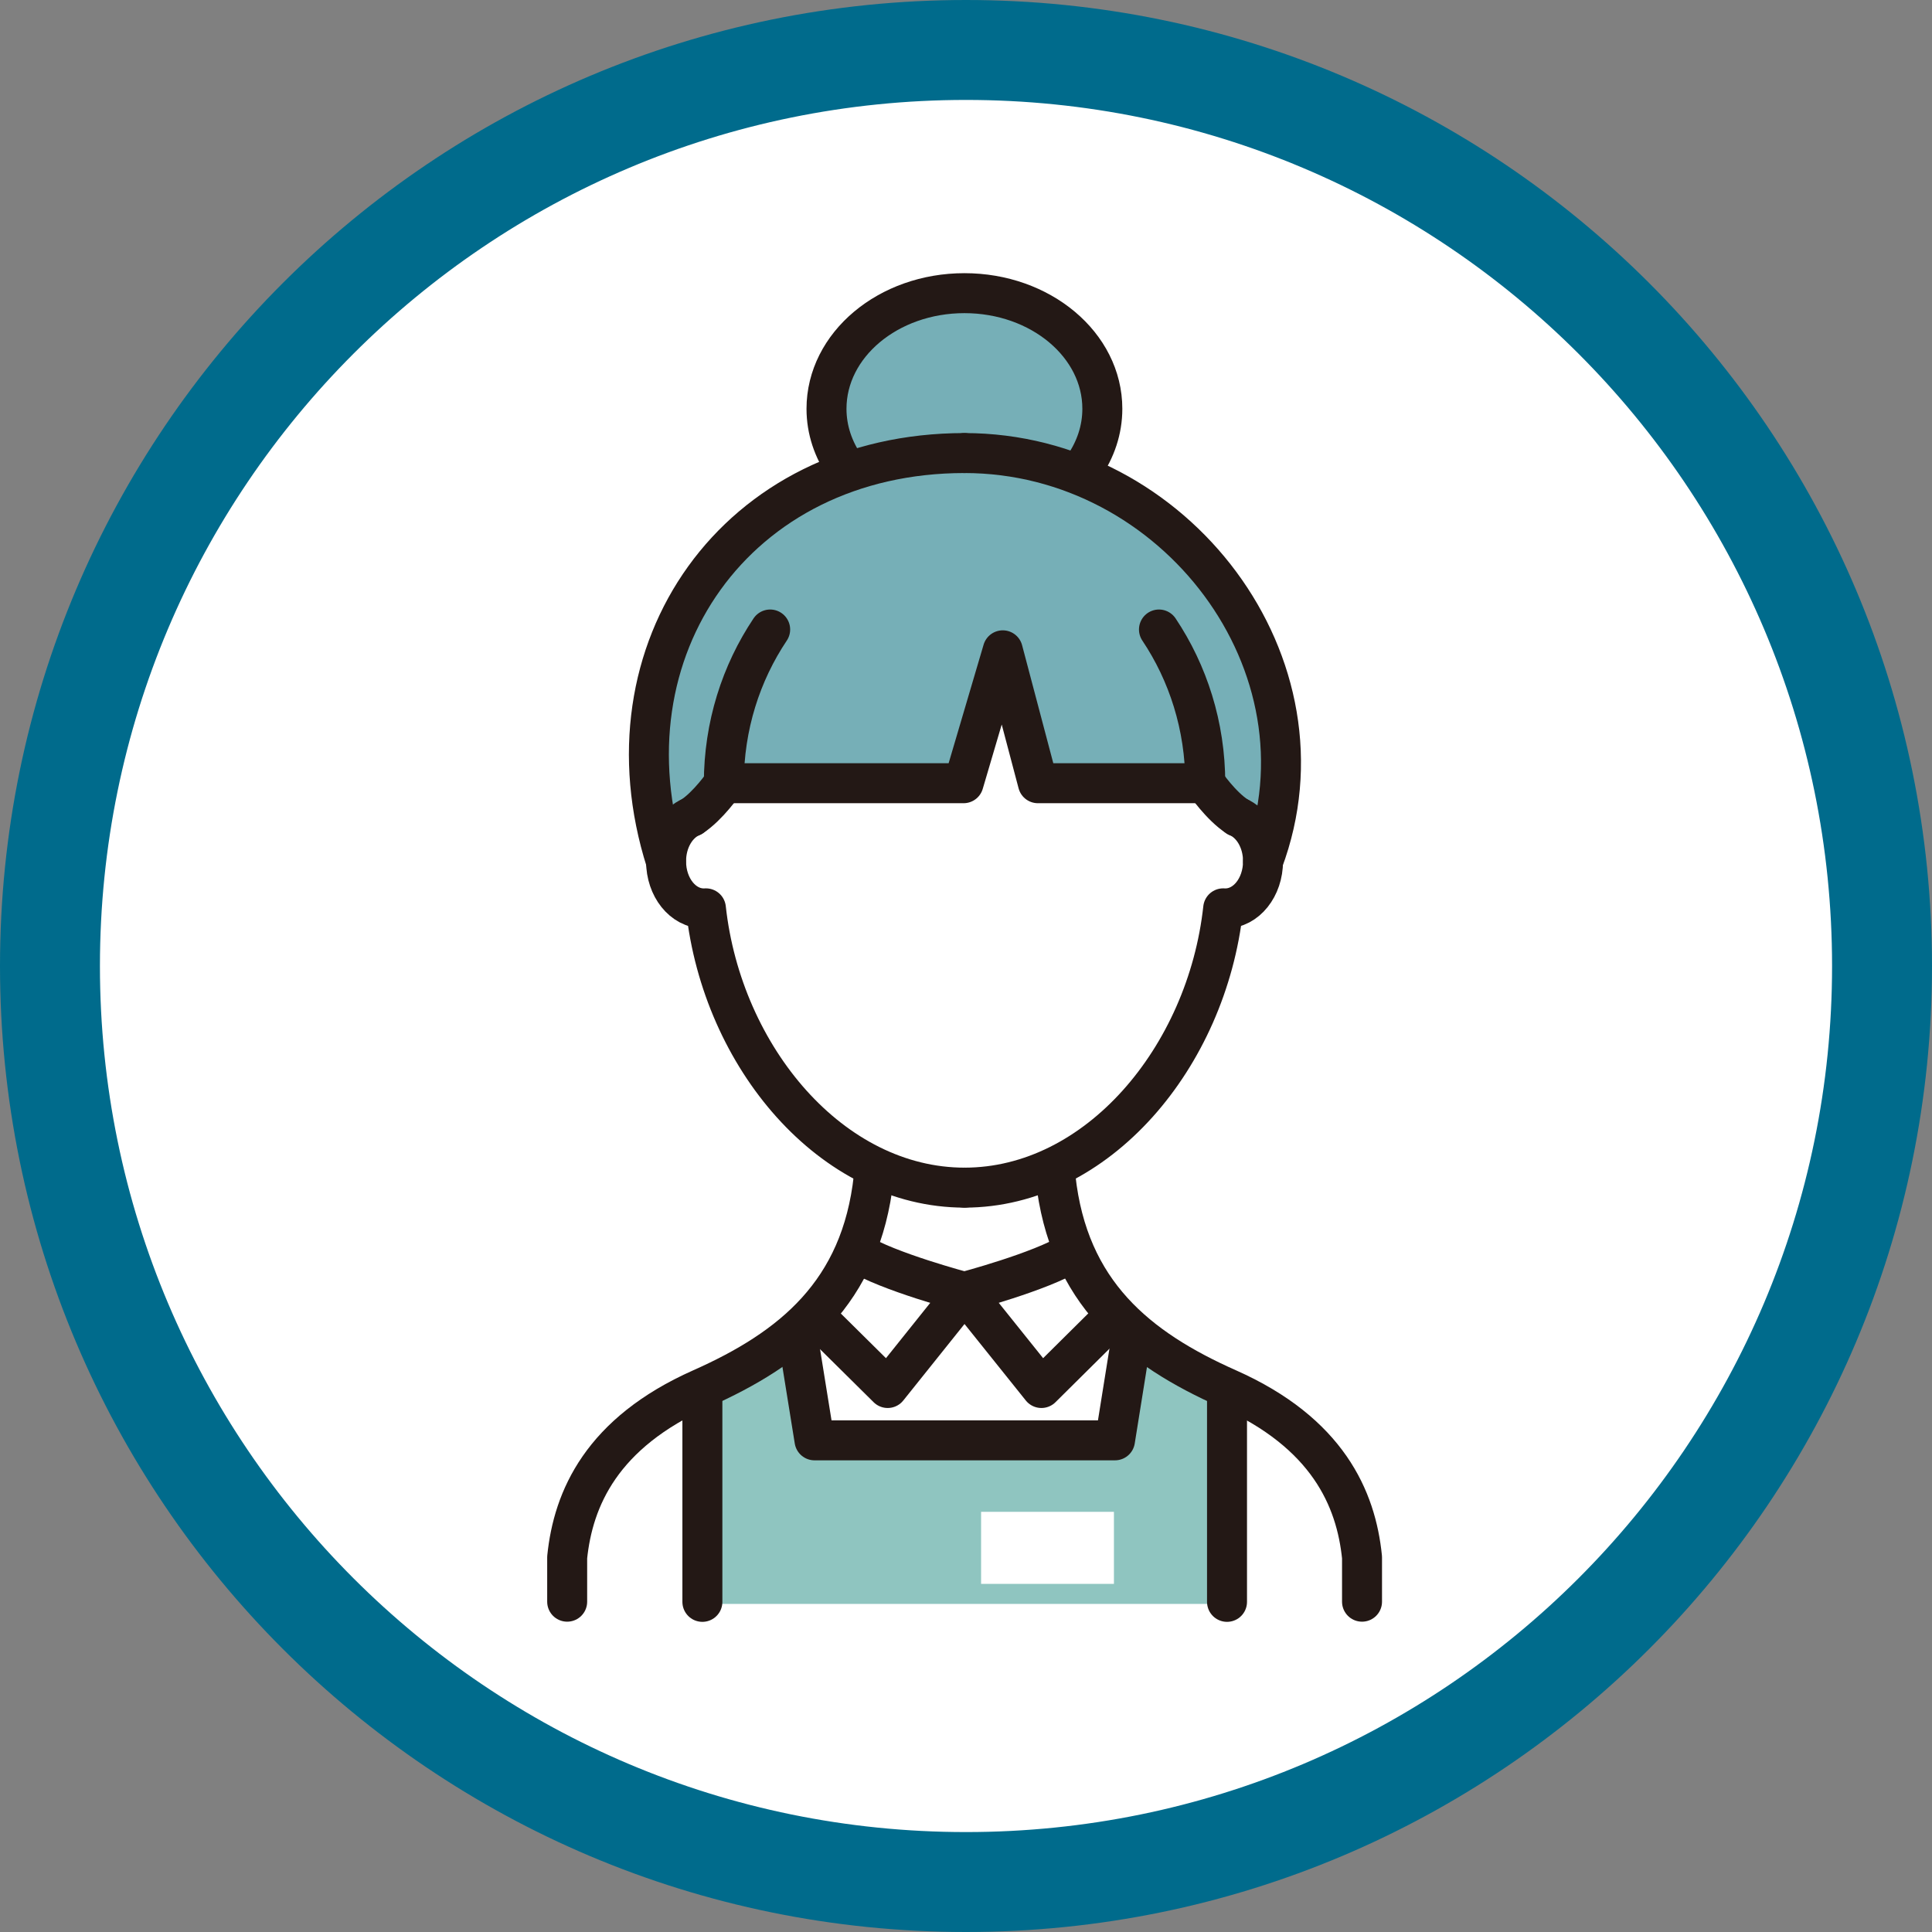
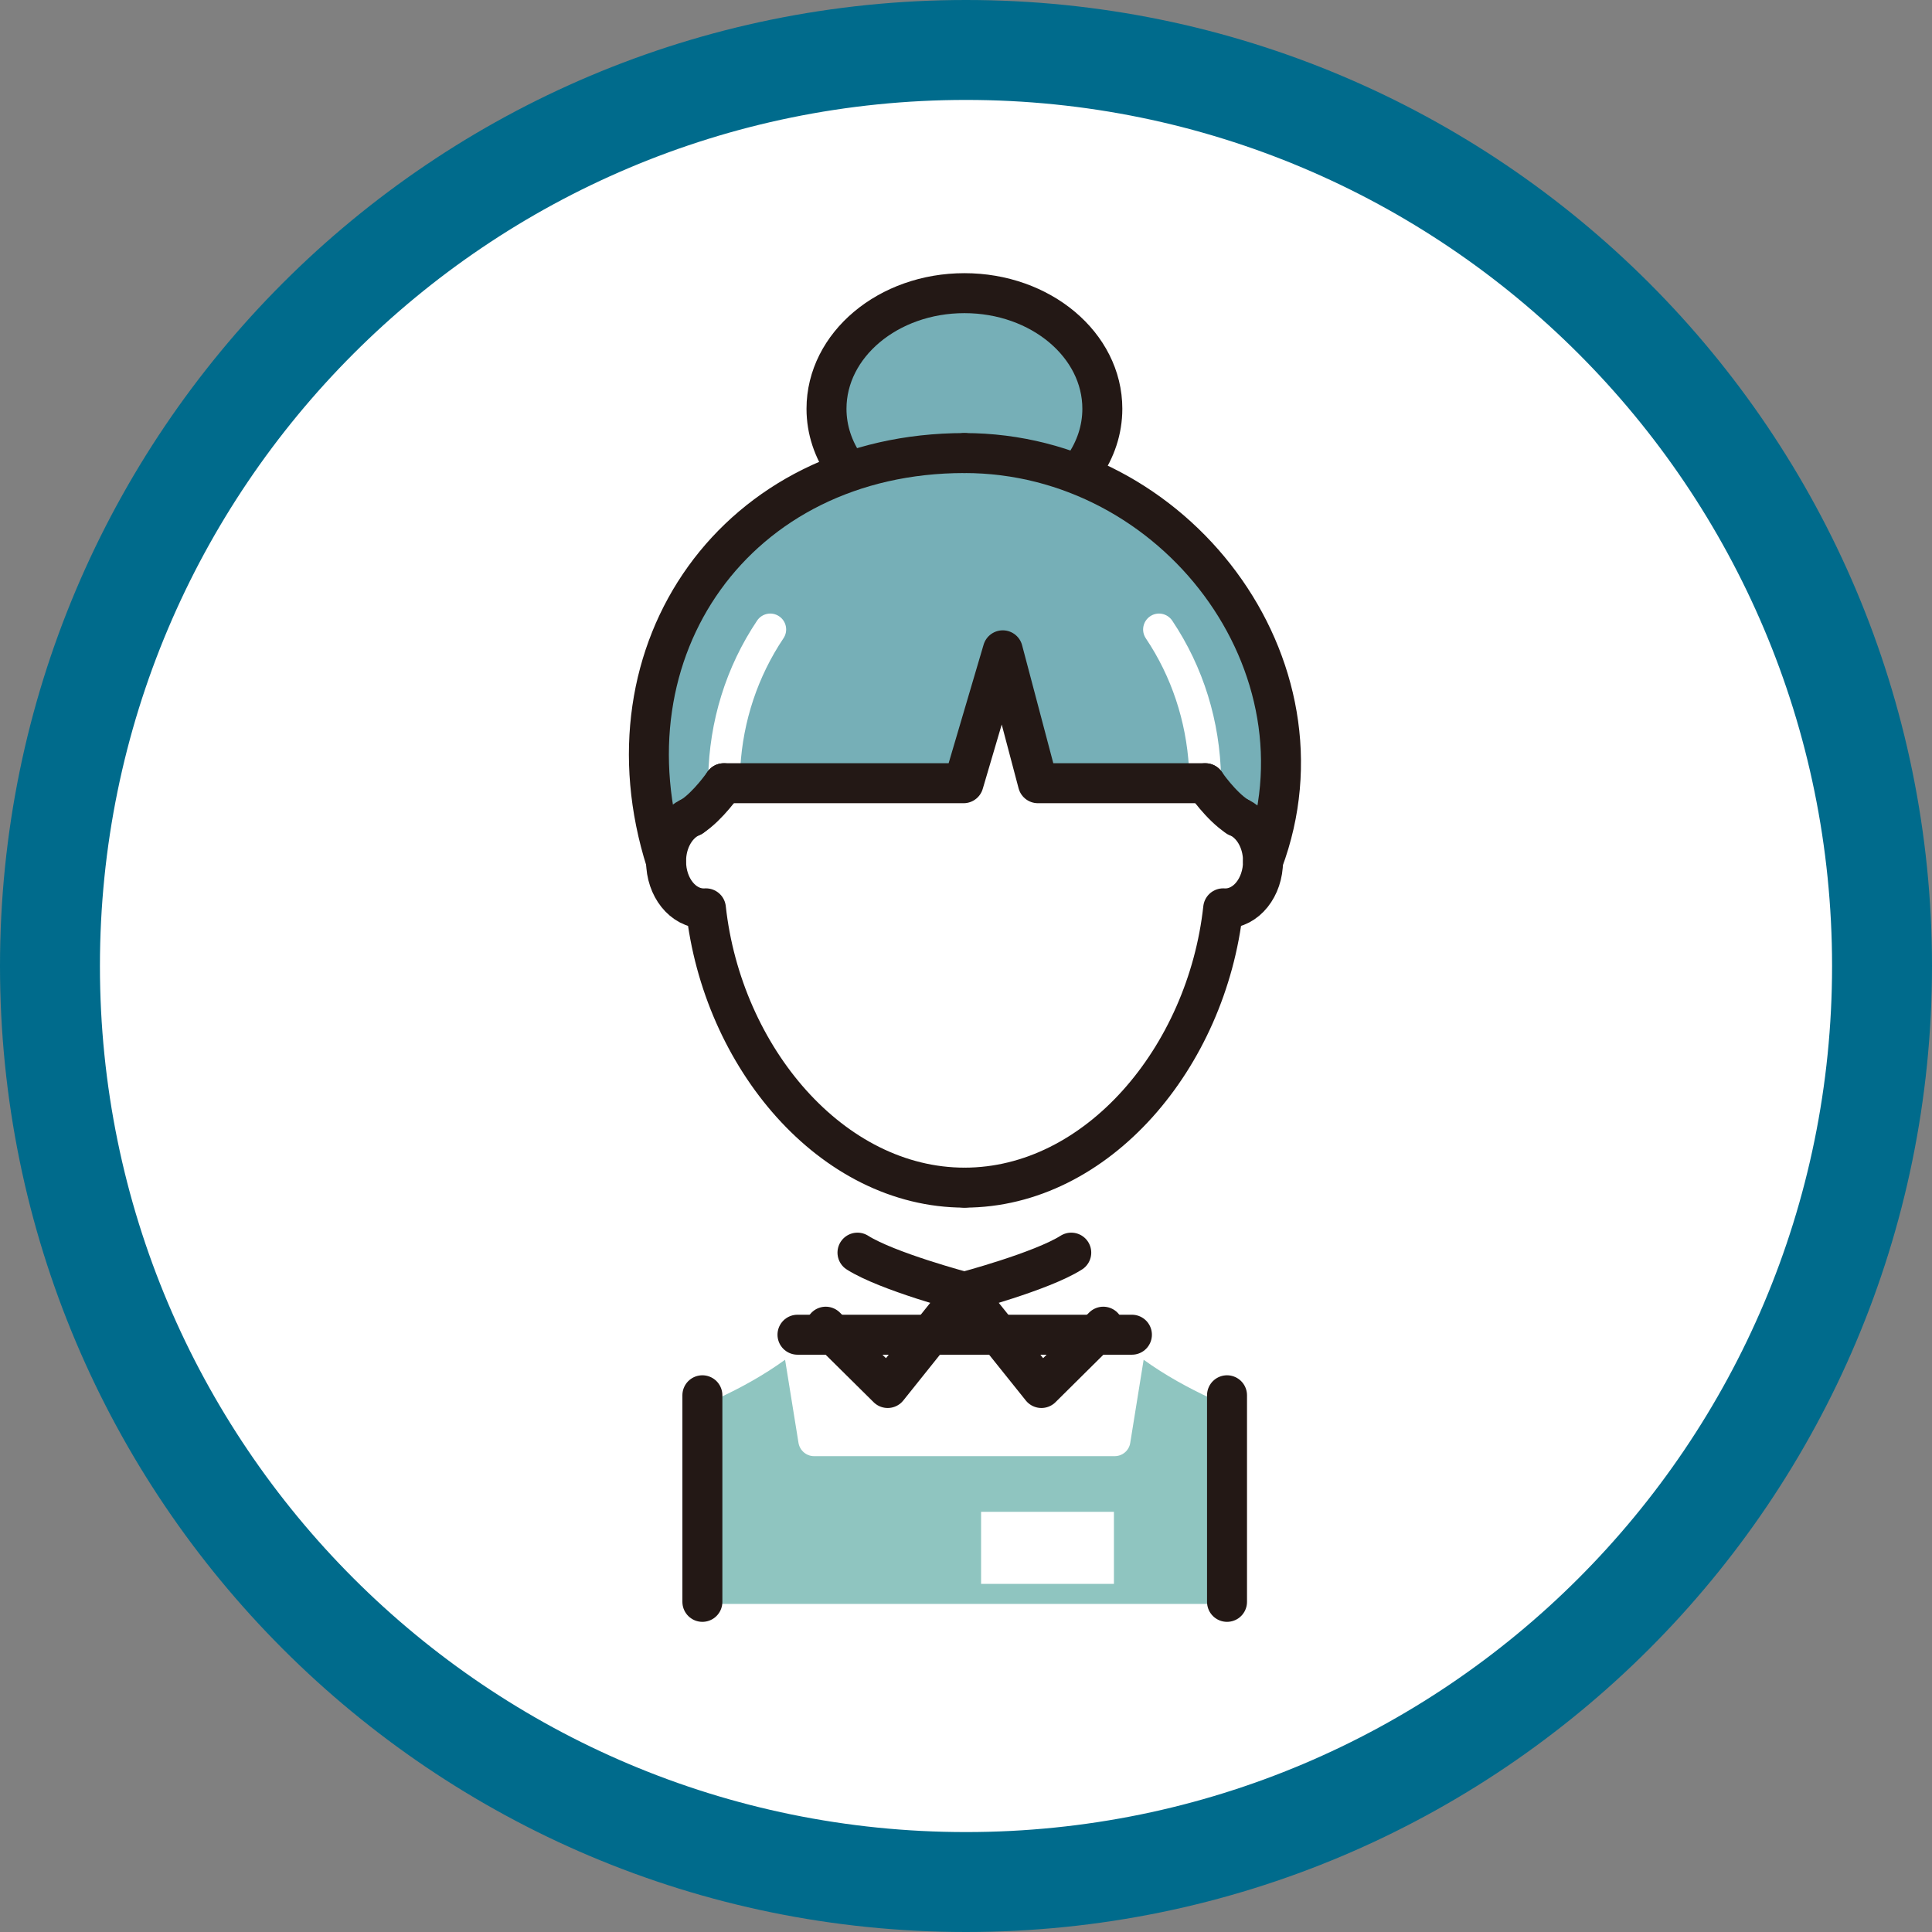
<svg xmlns="http://www.w3.org/2000/svg" width="58" height="58" viewBox="0 0 58 58" fill="none">
  <rect x="0" y="0" width="58" height="58" fill="#808080" stroke="none" />
  <path d="M29 56.5C44.188 56.5 56.5 44.188 56.5 29C56.5 13.812 44.188 1.5 29 1.5C13.812 1.5 1.5 13.812 1.5 29C1.5 44.188 13.812 56.5 29 56.5Z" fill="white" stroke="#006B8C" stroke-width="3" />
  <path d="M21.553 41.981C22.225 41.67 22.916 41.293 23.569 40.82L23.971 43.314C24.009 43.546 24.208 43.715 24.44 43.715H33.462C33.697 43.715 33.896 43.546 33.931 43.314L34.333 40.82C34.986 41.293 35.679 41.667 36.349 41.981V48.151H21.551V41.981H21.553Z" fill="#8FC5C0" />
  <path d="M25.874 38.215C26.543 38.543 27.493 38.854 28.138 39.045L26.608 40.957L25.125 39.49C25.106 39.471 25.082 39.463 25.062 39.449C25.366 39.083 25.639 38.671 25.874 38.218V38.215Z" fill="white" />
-   <path d="M32.853 39.45C32.831 39.463 32.809 39.474 32.79 39.49L31.307 40.957L29.777 39.048C30.422 38.854 31.372 38.545 32.041 38.218C32.279 38.671 32.55 39.084 32.853 39.45Z" fill="white" />
  <path d="M33.486 40.135L33.065 42.76H24.858L24.438 40.135C24.438 40.135 24.448 40.157 24.459 40.168L26.319 42.009C26.409 42.096 26.53 42.145 26.655 42.145C26.663 42.145 26.674 42.145 26.683 42.145C26.816 42.137 26.942 42.072 27.027 41.968L28.963 39.548L30.9 41.968C30.984 42.074 31.11 42.137 31.244 42.145C31.252 42.145 31.263 42.145 31.271 42.145C31.397 42.145 31.517 42.096 31.607 42.009L33.467 40.168C33.467 40.168 33.48 40.146 33.489 40.135H33.486Z" fill="white" />
  <path d="M25.289 12.274C25.289 10.622 26.93 9.278 28.952 9.278C30.973 9.278 32.614 10.622 32.614 12.274C32.614 12.761 32.461 13.241 32.177 13.676C31.148 13.318 30.061 13.124 28.952 13.124C27.843 13.124 26.707 13.29 25.685 13.605C25.431 13.189 25.292 12.733 25.292 12.274H25.289Z" fill="#76AFB7" />
  <path d="M21.573 17.578C23.201 15.352 25.891 14.076 28.958 14.076C32.025 14.076 34.702 15.559 36.422 18.042C37.772 19.989 38.258 22.253 37.832 24.422C37.706 24.296 37.564 24.193 37.408 24.116C37.121 23.93 36.816 23.564 36.657 23.351C36.627 21.653 36.125 20.025 35.191 18.632C35.043 18.413 34.748 18.353 34.529 18.501C34.311 18.648 34.251 18.943 34.398 19.162C35.169 20.311 35.608 21.642 35.693 23.037H31.528L30.567 19.402C30.512 19.195 30.326 19.05 30.113 19.047H30.108C29.897 19.047 29.709 19.186 29.649 19.388L28.573 23.037H22.225C22.307 21.644 22.75 20.311 23.52 19.162C23.668 18.943 23.607 18.645 23.389 18.501C23.17 18.353 22.875 18.413 22.728 18.632C21.794 20.025 21.291 21.655 21.261 23.351C21.103 23.564 20.8 23.93 20.51 24.116C20.368 24.184 20.24 24.274 20.122 24.384C19.677 21.907 20.18 19.484 21.575 17.58L21.573 17.578Z" fill="#76AFB7" />
  <path d="M21.674 27.217C21.647 26.963 21.39 26.78 21.136 26.797C20.781 26.797 20.48 26.368 20.48 25.86C20.48 25.448 20.677 25.076 20.958 24.959C20.967 24.956 20.975 24.948 20.983 24.942C20.999 24.934 21.018 24.929 21.032 24.92C21.431 24.664 21.783 24.246 21.98 23.992H28.936C29.149 23.992 29.335 23.852 29.395 23.65L30.089 21.299L30.706 23.64C30.761 23.85 30.952 23.994 31.168 23.994H35.953C36.147 24.248 36.499 24.664 36.898 24.923C36.914 24.934 36.931 24.939 36.95 24.948C36.958 24.953 36.963 24.959 36.974 24.964C37.256 25.082 37.452 25.453 37.452 25.865C37.452 26.373 37.152 26.802 36.805 26.802L36.778 27.277L36.764 26.799C36.499 26.78 36.286 26.969 36.256 27.223C35.77 31.686 32.566 35.182 28.964 35.182C25.361 35.182 22.157 31.686 21.671 27.223L21.674 27.217Z" fill="white" />
  <path d="M28.955 36.13C29.747 36.13 30.52 35.98 31.258 35.707C31.342 36.302 31.476 36.846 31.654 37.34C30.911 37.715 29.581 38.116 28.952 38.288C28.327 38.116 26.997 37.715 26.254 37.34C26.431 36.846 26.565 36.3 26.65 35.707C27.387 35.977 28.16 36.13 28.952 36.13H28.955Z" fill="white" />
  <path d="M17.508 46.78C17.707 44.873 18.726 43.45 20.61 42.442V48.153H17.508V46.78Z" fill="white" />
  <path d="M40.415 48.149H37.312V42.438C39.194 43.449 40.216 44.872 40.415 46.776V48.149Z" fill="white" />
  <path d="M28.953 35.654C32.943 35.654 36.232 31.74 36.721 27.269C36.742 27.269 36.764 27.271 36.786 27.271C37.412 27.271 37.917 26.638 37.917 25.857C37.917 25.231 37.595 24.704 37.144 24.516" stroke="#231815" stroke-width="1.2" stroke-linecap="round" stroke-linejoin="round" />
  <path d="M28.956 13.601C22.098 13.601 17.979 19.519 19.992 25.858" stroke="#231815" stroke-width="1.2" stroke-linecap="round" stroke-linejoin="round" />
  <path d="M28.953 13.601C35.281 13.601 40.118 19.981 37.917 25.858" stroke="#231815" stroke-width="1.2" stroke-linecap="round" stroke-linejoin="round" />
-   <path d="M31.688 35.349C32.064 38.804 34.151 40.483 36.866 41.688C39.857 43.018 40.711 44.987 40.889 46.752V48.084" stroke="#231815" stroke-width="1.2" stroke-linecap="round" stroke-linejoin="round" />
-   <path d="M26.229 35.349C25.852 38.804 23.765 40.483 21.05 41.688C18.06 43.018 17.208 44.987 17.027 46.752V48.084" stroke="#231815" stroke-width="1.2" stroke-linecap="round" stroke-linejoin="round" />
  <path d="M25.742 37.605C26.641 38.174 28.951 38.785 28.951 38.785C28.951 38.785 31.262 38.174 32.16 37.605" stroke="#231815" stroke-width="1.2" stroke-linecap="round" stroke-linejoin="round" />
  <path d="M28.953 38.785L31.264 41.669L33.121 39.828" stroke="#231815" stroke-width="1.2" stroke-linecap="round" stroke-linejoin="round" />
  <path d="M28.957 38.785L26.649 41.669L24.789 39.828" stroke="#231815" stroke-width="1.2" stroke-linecap="round" stroke-linejoin="round" />
-   <path d="M23.941 40.069L24.452 43.24H33.473L33.981 40.069" stroke="#231815" stroke-width="1.2" stroke-linecap="round" stroke-linejoin="round" />
+   <path d="M23.941 40.069H33.473L33.981 40.069" stroke="#231815" stroke-width="1.2" stroke-linecap="round" stroke-linejoin="round" />
  <path d="M21.086 48.089V41.887" stroke="#231815" stroke-width="1.2" stroke-linecap="round" stroke-linejoin="round" />
  <path d="M36.836 48.089V41.887" stroke="#231815" stroke-width="1.2" stroke-linecap="round" stroke-linejoin="round" />
  <path d="M32.536 14.009C32.889 13.498 33.093 12.906 33.093 12.272C33.093 10.355 31.242 8.801 28.953 8.801C26.664 8.801 24.812 10.355 24.812 12.272C24.812 12.906 25.017 13.496 25.37 14.009" stroke="#231815" stroke-width="1.2" stroke-linecap="round" stroke-linejoin="round" />
  <path d="M21.73 23.513H28.927L30.104 19.523L31.159 23.513H36.187" stroke="#231815" stroke-width="1.2" stroke-linecap="round" stroke-linejoin="round" />
-   <path d="M23.121 18.898C22.249 20.2 21.73 21.79 21.73 23.516" stroke="#231815" stroke-width="1.2" stroke-linecap="round" stroke-linejoin="round" />
-   <path d="M34.793 18.898C35.664 20.2 36.183 21.79 36.183 23.516" stroke="#231815" stroke-width="1.2" stroke-linecap="round" stroke-linejoin="round" />
  <path d="M36.184 23.513C36.184 23.513 36.648 24.193 37.148 24.518" stroke="#231815" stroke-width="1.2" stroke-linecap="round" stroke-linejoin="round" />
  <path d="M21.73 23.513C21.73 23.513 21.265 24.193 20.766 24.518" stroke="#231815" stroke-width="1.2" stroke-linecap="round" stroke-linejoin="round" />
  <path d="M28.96 35.654C24.97 35.654 21.681 31.74 21.192 27.269C21.171 27.269 21.149 27.271 21.127 27.271C20.501 27.271 19.996 26.638 19.996 25.857C19.996 25.231 20.318 24.704 20.769 24.516" stroke="#231815" stroke-width="1.2" stroke-linecap="round" stroke-linejoin="round" />
  <path d="M33.441 45.386H29.453V47.549H33.441V45.386Z" fill="white" />
</svg>